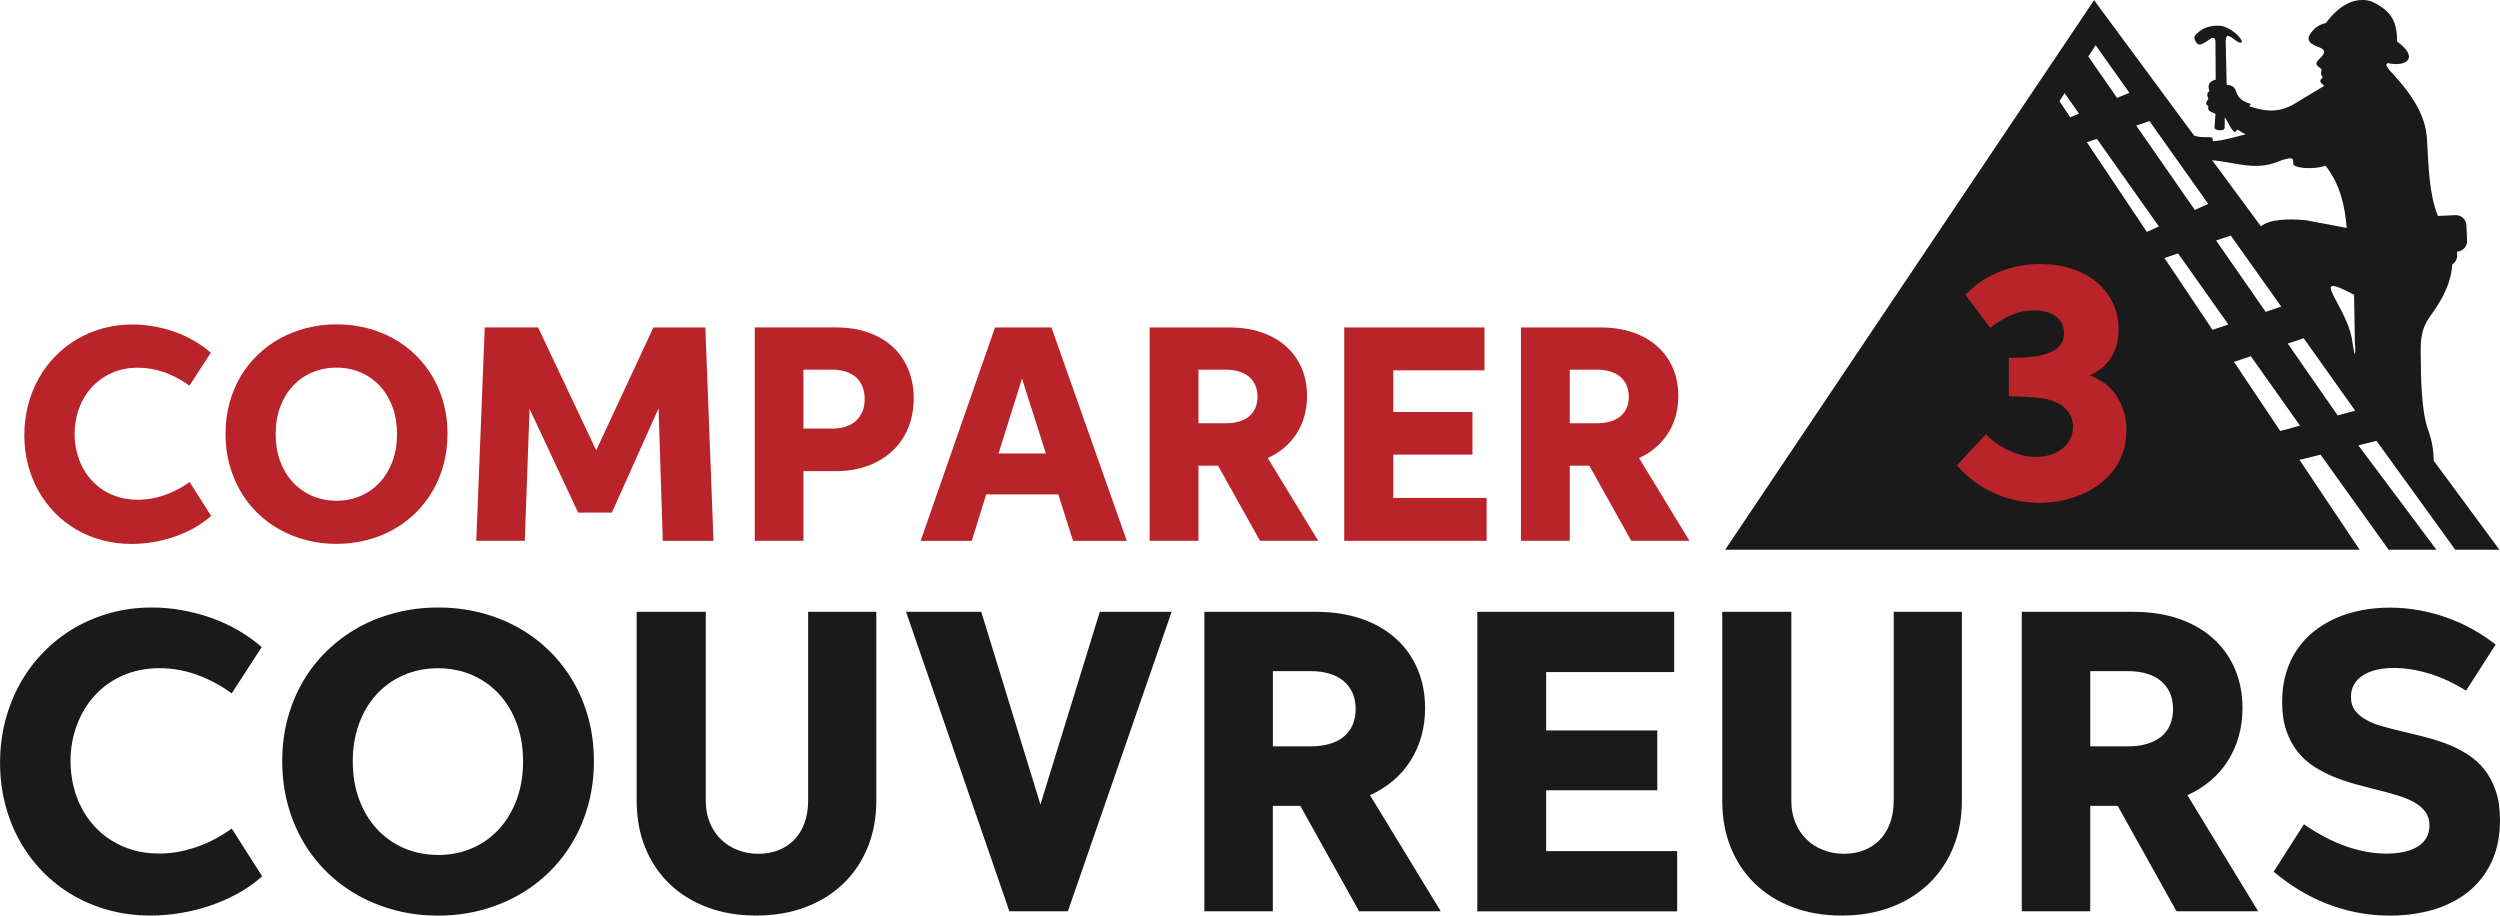
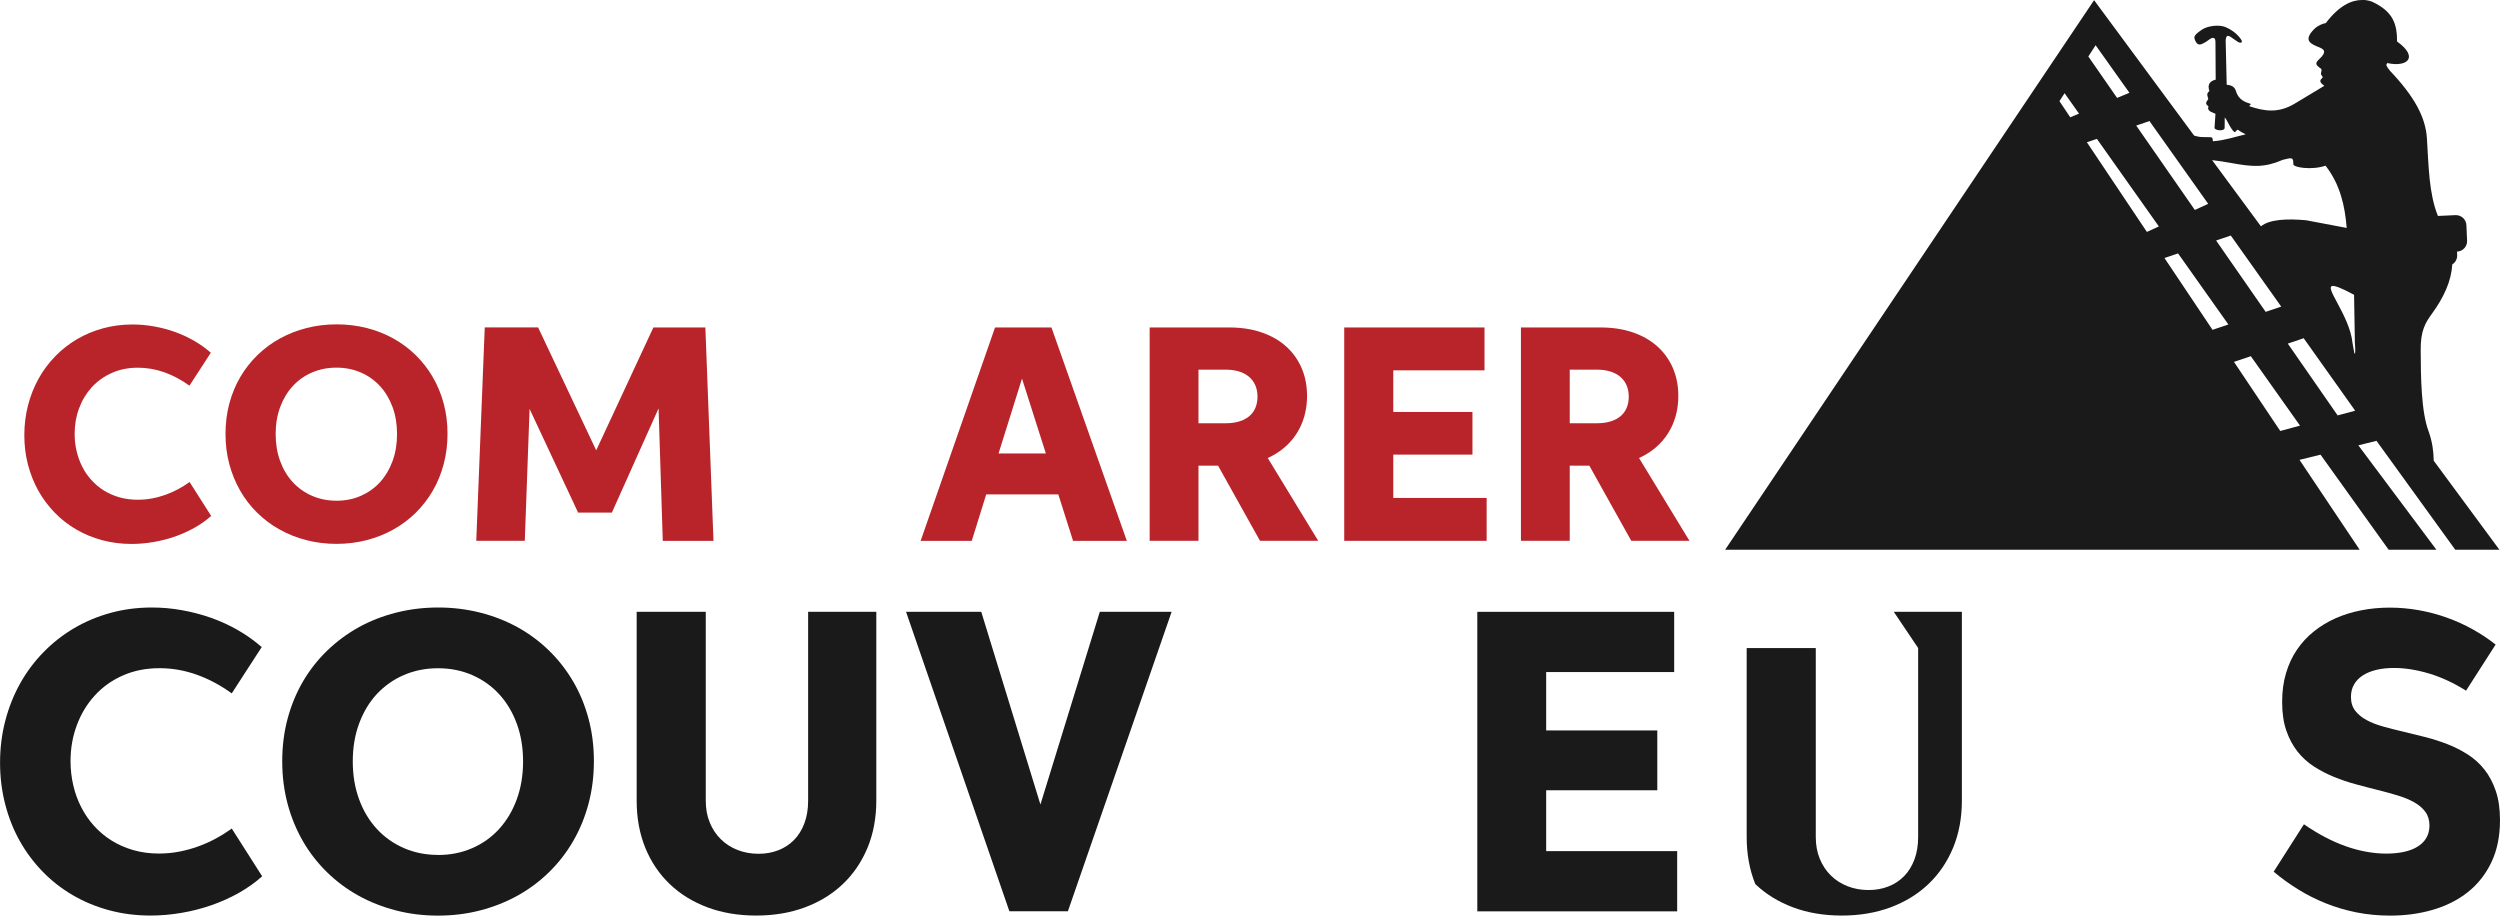
<svg xmlns="http://www.w3.org/2000/svg" id="Layer_2" viewBox="0 0 433.78 158.87">
  <g id="Layer_1-2">
    <path d="M36.62,89.53c-.84.76-1.8,1.44-2.87,2.04-1.07.6-2.2,1.11-3.4,1.53-1.2.42-2.44.73-3.72.95s-2.55.33-3.81.33c-1.79,0-3.49-.22-5.1-.65-1.61-.44-3.11-1.06-4.49-1.86-1.38-.8-2.62-1.77-3.73-2.91s-2.05-2.4-2.84-3.8c-.78-1.4-1.38-2.91-1.81-4.54s-.63-3.34-.63-5.13.22-3.54.65-5.2c.43-1.66,1.05-3.2,1.84-4.62s1.76-2.71,2.89-3.87,2.39-2.14,3.78-2.96c1.39-.81,2.89-1.44,4.51-1.88,1.62-.44,3.32-.66,5.1-.66,1.22,0,2.46.11,3.7.33,1.24.22,2.45.53,3.62.95,1.17.42,2.29.93,3.35,1.54,1.06.61,2.03,1.31,2.92,2.08l-3.71,5.72c-1.39-1.01-2.84-1.78-4.34-2.32-1.5-.53-3.03-.8-4.58-.8-1.68,0-3.2.3-4.56.91-1.36.61-2.51,1.44-3.47,2.48-.95,1.05-1.69,2.27-2.2,3.66-.52,1.39-.77,2.87-.77,4.43,0,1.02.11,2.02.34,2.98.22.96.55,1.87.98,2.72.43.85.96,1.62,1.6,2.32.63.7,1.35,1.31,2.16,1.81.81.51,1.71.9,2.69,1.18s2.05.42,3.19.42c.84,0,1.67-.08,2.48-.23s1.59-.37,2.35-.64c.76-.27,1.48-.6,2.18-.97.7-.38,1.36-.79,1.97-1.24l3.75,5.89Z" style="fill:#b9242a;" />
    <path d="M58.39,94.37c-1.83,0-3.58-.22-5.24-.65-1.66-.43-3.21-1.04-4.63-1.84-1.43-.79-2.72-1.76-3.88-2.9-1.16-1.14-2.15-2.41-2.96-3.83-.81-1.41-1.44-2.95-1.89-4.61s-.66-3.41-.66-5.26.22-3.63.67-5.29c.45-1.66,1.08-3.2,1.91-4.6.83-1.41,1.82-2.67,2.99-3.8,1.17-1.13,2.46-2.09,3.89-2.87s2.97-1.39,4.62-1.81c1.66-.42,3.39-.63,5.2-.63s3.54.21,5.2.63,3.2,1.02,4.62,1.81,2.72,1.75,3.87,2.87c1.16,1.13,2.15,2.4,2.97,3.8.83,1.41,1.46,2.94,1.91,4.6.45,1.66.67,3.42.67,5.27s-.22,3.59-.66,5.26-1.07,3.2-1.89,4.62c-.82,1.42-1.81,2.69-2.96,3.83s-2.45,2.1-3.87,2.9-2.97,1.41-4.64,1.85c-1.67.43-3.41.65-5.23.65ZM58.39,86.88c1.53,0,2.94-.28,4.23-.85s2.4-1.36,3.32-2.37,1.65-2.23,2.17-3.65c.52-1.42.78-2.98.78-4.7s-.26-3.28-.78-4.69c-.52-1.41-1.25-2.62-2.18-3.63s-2.04-1.8-3.33-2.36c-1.29-.56-2.69-.84-4.22-.84s-2.93.28-4.22.83c-1.29.55-2.4,1.34-3.34,2.35-.94,1.01-1.67,2.23-2.2,3.64-.53,1.42-.79,2.98-.79,4.7s.26,3.28.78,4.7c.52,1.42,1.25,2.63,2.19,3.65.94,1.02,2.05,1.81,3.34,2.37s2.7.85,4.23.85Z" style="fill:#b9242a;" />
    <path d="M93.37,56.82l10.08,21.32,9.92-21.32h9.02l1.41,37.03h-8.8l-.73-22.99-8.1,18.08h-5.86l-8.42-17.99-.83,22.89h-8.42l1.47-37.03h9.26Z" style="fill:#b9242a;" />
-     <path d="M139.41,93.84h-8.45v-37.03h13.98c2.17,0,4.1.3,5.79.91,1.69.61,3.11,1.46,4.26,2.55,1.16,1.09,2.04,2.39,2.64,3.9.61,1.51.91,3.16.91,4.96s-.32,3.55-.95,5.1-1.54,2.88-2.72,3.99c-1.18,1.11-2.6,1.98-4.27,2.6-1.67.62-3.55.93-5.62.93h-5.57v12.09ZM144.35,74.37c.91,0,1.71-.12,2.41-.35.7-.23,1.3-.57,1.78-1.02.48-.45.85-.99,1.11-1.62.26-.63.38-1.35.38-2.15s-.13-1.53-.39-2.17c-.26-.63-.63-1.17-1.12-1.6s-1.08-.76-1.78-.98c-.7-.22-1.5-.34-2.4-.34h-4.94v10.22h4.94Z" style="fill:#b9242a;" />
    <path d="M183.64,85.78h-12.52l-2.51,8.07h-8.87l12.91-37.03h9.79l13.08,37.03h-9.33l-2.56-8.07ZM181.47,78.68l-4.14-12.99-4.07,12.99h8.21Z" style="fill:#b9242a;" />
    <path d="M199.49,56.82h13.82c2.09,0,3.96.29,5.63.87,1.67.58,3.08,1.39,4.24,2.44,1.16,1.05,2.05,2.3,2.68,3.76.62,1.46.93,3.07.93,4.82,0,1.25-.16,2.42-.47,3.51-.31,1.1-.76,2.1-1.35,3.02-.59.92-1.3,1.73-2.14,2.44-.84.71-1.79,1.31-2.86,1.79l8.75,14.36h-10.1l-7.27-13.03h-3.4v13.03h-8.47v-37.03ZM212.65,73.44c.86,0,1.64-.1,2.32-.3.69-.2,1.27-.5,1.75-.89.48-.39.84-.87,1.09-1.45.25-.57.38-1.23.38-1.98s-.14-1.46-.41-2.04-.65-1.07-1.13-1.46c-.48-.39-1.07-.69-1.75-.89-.68-.2-1.43-.29-2.25-.29h-4.7v9.3h4.7Z" style="fill:#b9242a;" />
    <path d="M233.24,56.82h24.34v7.44h-15.83v7.22h13.74v7.4h-13.74v7.52h16.2v7.44h-24.71v-37.03Z" style="fill:#b9242a;" />
    <path d="M263.91,56.82h13.82c2.09,0,3.96.29,5.63.87,1.67.58,3.08,1.39,4.24,2.44,1.16,1.05,2.05,2.3,2.68,3.76.62,1.46.93,3.07.93,4.82,0,1.25-.16,2.42-.47,3.51-.31,1.1-.76,2.1-1.35,3.02-.59.92-1.3,1.73-2.14,2.44-.84.71-1.79,1.31-2.86,1.79l8.75,14.36h-10.1l-7.27-13.03h-3.4v13.03h-8.47v-37.03ZM277.07,73.44c.86,0,1.64-.1,2.32-.3.69-.2,1.27-.5,1.75-.89.48-.39.84-.87,1.09-1.45.25-.57.38-1.23.38-1.98s-.14-1.46-.41-2.04-.65-1.07-1.13-1.46c-.48-.39-1.07-.69-1.75-.89-.68-.2-1.43-.29-2.25-.29h-4.7v9.3h4.7Z" style="fill:#b9242a;" />
    <path d="M45.46,152.07c-1.18,1.06-2.52,2.01-4.02,2.86-1.5.84-3.09,1.56-4.77,2.14s-3.42,1.03-5.22,1.33c-1.8.31-3.58.46-5.35.46-2.51,0-4.9-.31-7.16-.92-2.26-.61-4.36-1.48-6.3-2.61-1.94-1.13-3.68-2.49-5.23-4.08-1.55-1.59-2.88-3.37-3.98-5.33-1.1-1.96-1.94-4.09-2.53-6.38-.59-2.29-.89-4.68-.89-7.2s.3-4.97.91-7.3c.61-2.32,1.47-4.48,2.59-6.48,1.12-2,2.47-3.8,4.06-5.42,1.58-1.62,3.35-3,5.3-4.15,1.95-1.14,4.06-2.03,6.33-2.65,2.27-.62,4.65-.93,7.15-.93,1.72,0,3.45.15,5.19.46,1.74.31,3.43.75,5.08,1.33,1.64.58,3.21,1.3,4.7,2.16,1.49.86,2.85,1.83,4.09,2.92l-5.2,8.03c-1.96-1.42-3.99-2.5-6.1-3.25-2.11-.75-4.25-1.12-6.43-1.12-2.36,0-4.49.43-6.4,1.28-1.91.85-3.53,2.01-4.86,3.49-1.34,1.47-2.37,3.18-3.09,5.13-.73,1.95-1.09,4.02-1.09,6.22,0,1.43.16,2.83.47,4.18s.77,2.62,1.38,3.81c.61,1.19,1.35,2.28,2.24,3.26s1.9,1.83,3.04,2.54c1.14.71,2.39,1.26,3.78,1.66,1.38.4,2.87.59,4.47.59,1.18,0,2.34-.11,3.47-.33,1.14-.22,2.23-.52,3.29-.9s2.08-.84,3.06-1.37c.98-.53,1.9-1.11,2.77-1.74l5.27,8.27Z" style="fill:#1a1a1a;" />
    <path d="M76.01,158.87c-2.57,0-5.02-.3-7.35-.91-2.33-.61-4.5-1.46-6.5-2.58-2-1.11-3.82-2.47-5.45-4.07-1.63-1.6-3.02-3.39-4.16-5.37-1.14-1.98-2.03-4.14-2.65-6.47-.62-2.33-.93-4.79-.93-7.38s.31-5.09.94-7.42c.63-2.33,1.52-4.48,2.68-6.46s2.56-3.75,4.19-5.33c1.64-1.58,3.46-2.93,5.46-4.04,2-1.11,4.17-1.95,6.49-2.54,2.32-.59,4.76-.89,7.3-.89s4.97.3,7.3.89c2.32.59,4.49,1.44,6.49,2.54,2,1.11,3.81,2.45,5.44,4.04s3.01,3.36,4.17,5.33c1.16,1.97,2.05,4.12,2.68,6.46.63,2.33.94,4.8.94,7.4s-.31,5.04-.93,7.38c-.62,2.33-1.51,4.49-2.66,6.48s-2.54,3.78-4.16,5.37-3.43,2.95-5.44,4.07c-2,1.12-4.17,1.98-6.51,2.59s-4.79.91-7.34.91ZM76.01,148.35c2.15,0,4.13-.4,5.94-1.19,1.81-.79,3.36-1.9,4.66-3.33,1.3-1.43,2.32-3.13,3.05-5.12.73-1.99,1.1-4.18,1.1-6.59s-.37-4.6-1.1-6.58c-.73-1.98-1.75-3.68-3.06-5.1-1.31-1.42-2.87-2.52-4.67-3.31-1.81-.78-3.78-1.18-5.92-1.18s-4.11.39-5.92,1.17c-1.81.78-3.37,1.88-4.69,3.29-1.32,1.42-2.34,3.12-3.08,5.11s-1.11,4.18-1.11,6.59.37,4.6,1.1,6.59c.73,1.99,1.76,3.7,3.07,5.12,1.31,1.43,2.88,2.54,4.69,3.33,1.81.79,3.79,1.19,5.94,1.19Z" style="fill:#1a1a1a;" />
    <path d="M140.24,106.16h11.81v32.75c0,3-.51,5.73-1.52,8.18-1.02,2.45-2.44,4.55-4.28,6.3-1.84,1.75-4.04,3.1-6.59,4.05-2.56.95-5.37,1.42-8.45,1.42s-5.91-.47-8.45-1.42c-2.54-.95-4.72-2.29-6.55-4.04s-3.24-3.84-4.24-6.29c-1-2.45-1.5-5.18-1.5-8.18v-32.77h11.99v32.8c0,1.38.23,2.63.69,3.75.46,1.13,1.1,2.1,1.92,2.9.81.81,1.78,1.43,2.9,1.87,1.12.44,2.33.66,3.63.66s2.39-.2,3.44-.61c1.05-.4,1.96-1,2.73-1.78.77-.78,1.37-1.75,1.8-2.89.43-1.14.65-2.45.65-3.91v-32.8Z" style="fill:#1a1a1a;" />
    <path d="M180.52,139.61l10.31-33.45h12.46l-18,51.96h-10.15l-17.93-51.96h13.05l10.27,33.45Z" style="fill:#1a1a1a;" />
-     <path d="M208.97,106.16h19.39c2.93,0,5.56.41,7.9,1.22s4.32,1.96,5.95,3.43,2.88,3.23,3.75,5.28c.87,2.05,1.31,4.3,1.31,6.77,0,1.75-.22,3.39-.66,4.93-.44,1.54-1.07,2.95-1.89,4.24-.82,1.29-1.82,2.43-3,3.43-1.18,1-2.52,1.84-4.01,2.51l12.28,20.15h-14.17l-10.2-18.29h-4.77v18.29h-11.88v-51.96ZM227.44,129.5c1.21,0,2.3-.14,3.26-.43.96-.28,1.78-.7,2.45-1.24.67-.55,1.18-1.22,1.54-2.03.35-.81.53-1.73.53-2.78s-.19-2.04-.57-2.86c-.38-.81-.91-1.5-1.59-2.05-.68-.55-1.5-.97-2.45-1.24-.96-.28-2.01-.42-3.16-.42h-6.59v13.05h6.59Z" style="fill:#1a1a1a;" />
    <path d="M256.33,106.16h34.16v10.45h-22.21v10.13h19.28v10.38h-19.28v10.56h22.73v10.45h-34.68v-51.96Z" style="fill:#1a1a1a;" />
-     <path d="M328.6,106.16h11.81v32.75c0,3-.51,5.73-1.52,8.18-1.02,2.45-2.44,4.55-4.28,6.3-1.84,1.75-4.04,3.1-6.59,4.05-2.56.95-5.37,1.42-8.45,1.42s-5.91-.47-8.45-1.42c-2.54-.95-4.72-2.29-6.55-4.04s-3.24-3.84-4.24-6.29c-1-2.45-1.5-5.18-1.5-8.18v-32.77h11.99v32.8c0,1.38.23,2.63.69,3.75.46,1.13,1.1,2.1,1.92,2.9.81.81,1.78,1.43,2.9,1.87,1.12.44,2.33.66,3.63.66s2.39-.2,3.44-.61c1.05-.4,1.96-1,2.73-1.78.77-.78,1.37-1.75,1.8-2.89.43-1.14.65-2.45.65-3.91v-32.8Z" style="fill:#1a1a1a;" />
-     <path d="M350.8,106.16h19.39c2.93,0,5.56.41,7.9,1.22s4.32,1.96,5.95,3.43,2.88,3.23,3.75,5.28c.87,2.05,1.31,4.3,1.31,6.77,0,1.75-.22,3.39-.66,4.93-.44,1.54-1.07,2.95-1.89,4.24-.82,1.29-1.82,2.43-3,3.43-1.18,1-2.52,1.84-4.01,2.51l12.28,20.15h-14.17l-10.2-18.29h-4.77v18.29h-11.88v-51.96ZM369.27,129.5c1.21,0,2.3-.14,3.26-.43.96-.28,1.78-.7,2.45-1.24.67-.55,1.18-1.22,1.54-2.03.35-.81.53-1.73.53-2.78s-.19-2.04-.57-2.86c-.38-.81-.91-1.5-1.59-2.05-.68-.55-1.5-.97-2.45-1.24-.96-.28-2.01-.42-3.16-.42h-6.59v13.05h6.59Z" style="fill:#1a1a1a;" />
+     <path d="M328.6,106.16h11.81v32.75c0,3-.51,5.73-1.52,8.18-1.02,2.45-2.44,4.55-4.28,6.3-1.84,1.75-4.04,3.1-6.59,4.05-2.56.95-5.37,1.42-8.45,1.42s-5.91-.47-8.45-1.42c-2.54-.95-4.72-2.29-6.55-4.04c-1-2.45-1.5-5.18-1.5-8.18v-32.77h11.99v32.8c0,1.38.23,2.63.69,3.75.46,1.13,1.1,2.1,1.92,2.9.81.81,1.78,1.43,2.9,1.87,1.12.44,2.33.66,3.63.66s2.39-.2,3.44-.61c1.05-.4,1.96-1,2.73-1.78.77-.78,1.37-1.75,1.8-2.89.43-1.14.65-2.45.65-3.91v-32.8Z" style="fill:#1a1a1a;" />
    <path d="M407.01,146.83c2.4.85,4.76,1.28,7.07,1.28,1.11,0,2.12-.1,3.04-.3.92-.2,1.71-.5,2.36-.91.66-.4,1.17-.91,1.52-1.52.36-.61.54-1.33.54-2.15,0-.94-.24-1.73-.72-2.38-.48-.64-1.12-1.19-1.94-1.65s-1.77-.85-2.86-1.18c-1.09-.33-2.25-.65-3.47-.95-1.23-.31-2.49-.63-3.79-.99-1.3-.35-2.56-.78-3.79-1.28-1.23-.5-2.38-1.1-3.47-1.8s-2.04-1.57-2.86-2.6c-.81-1.03-1.46-2.25-1.94-3.64-.48-1.4-.72-3.04-.72-4.94s.22-3.49.67-5.01,1.08-2.88,1.91-4.09c.82-1.21,1.8-2.27,2.95-3.18,1.14-.91,2.4-1.67,3.78-2.28s2.85-1.06,4.44-1.37,3.22-.46,4.91-.46,3.41.15,5.08.45c1.67.3,3.28.73,4.85,1.29,1.57.56,3.06,1.24,4.48,2.03s2.74,1.67,3.97,2.64l-5.13,8c-2.14-1.34-4.28-2.34-6.43-2.98s-4.18-.96-6.1-.96c-1.11,0-2.12.11-3.03.33-.91.22-1.7.54-2.35.96s-1.17.95-1.52,1.57c-.36.62-.54,1.34-.54,2.16,0,.96.24,1.75.73,2.39.49.63,1.14,1.18,1.96,1.62.82.45,1.79.83,2.89,1.13,1.11.31,2.28.61,3.52.9,1.24.29,2.52.61,3.83.94,1.31.34,2.59.75,3.83,1.23,1.24.49,2.41,1.08,3.52,1.79,1.11.71,2.07,1.58,2.89,2.62.82,1.04,1.48,2.28,1.96,3.71.49,1.43.73,3.12.73,5.07,0,2.78-.5,5.21-1.49,7.29s-2.35,3.8-4.07,5.17c-1.72,1.37-3.74,2.39-6.05,3.07s-4.8,1.02-7.46,1.02c-2.03,0-3.98-.19-5.84-.56-1.86-.37-3.63-.9-5.31-1.57-1.68-.67-3.28-1.48-4.79-2.41-1.51-.93-2.93-1.96-4.26-3.08l5.25-8.23c2.44,1.69,4.85,2.96,7.25,3.81Z" style="fill:#1a1a1a;" />
    <g id="g7110">
      <path id="path6984" d="M409.83,0h0c-1.81,0-3.97.97-6.28,4.01-.51.07-1.41.44-1.97,1-2.14,2.11-.46,2.67.88,3.22.88.37,1.25.8,0,1.99-.81.75-.73,1,.25,1.69.34.24-.25.84.17,1.24.2.19.16.33-.06.51-.47.39-.1.83.48,1.23l-5.17,3.11c-2.89,1.74-5.38,1.25-7.81.44-.18-.06.37-.35.19-.42-.74-.26-2.04-.54-2.54-2.21-.26-.85-.88-1.02-1.61-1.11l-.17-7.35c-.02-.4,0-.85.22-1.06.28-.3,1.08.48,1.88.97.45.28,1.11.24.39-.66-.7-.88-1.55-1.49-2.55-1.91-1.16-.46-3.15-.21-4.17.52-.89.64-1.04.82-1.18,1.13-.14.32.3,1.27.68,1.36.33.08.51-.02,1.01-.27.59-.29,1.15-.9,1.5-.86.32.04.43.17.44.75l.04,6.5c-.97.24-1.5.8-1.09,1.98-.63.47-.28.93-.19,1.39-.23.39-.73.76.02,1.24-.29.94.65.99,1.22,1.32l-.16,2.4c-.04.5,1.68.69,1.75.06l.02-1.84c.54.65.98,2,1.69,2.55.14.11.44-.51.59-.4.41.29.85.55,1.35.79-1.85.43-3.54,1.03-5.63,1.2-.19.02.1-.66-.43-.7-.58-.04-1.2.01-1.86-.05-.38-.05-.72-.14-1.03-.24L363.35.03l-64.02,95.36h110.1l-10.44-15.6,3.65-.9,11.82,16.5h8.29l-13.55-18.12,3.15-.78,13.67,18.9h7.66l-11.4-15.45c-.02-1.58-.23-3.22-.86-5.02-1.32-3.39-1.38-9.52-1.4-14.1-.04-3.45.81-4.81,1.96-6.4,2.05-2.82,3.35-5.63,3.52-8.54.54-.34.88-.94.85-1.63l-.03-.59h.01c1.01-.05,1.78-.89,1.74-1.9l-.12-2.69c-.05-1.01-.89-1.78-1.9-1.74l-3.04.14c-1.55-3.82-1.6-8.43-1.91-13.46-.23-3.68-2.19-7.29-6.43-11.75-.65-.85-.73-.98-.43-1.32,3.33.76,5.59-.92,1.68-3.74,0-3-.65-5.22-4.4-6.93-.52-.18-1.09-.29-1.7-.29h0ZM363.61,7.84l5.87,8.26-2.14.89-4.99-7.19,1.27-1.96ZM358.23,16.17l2.51,3.55-1.53.63-1.87-2.8.89-1.38ZM372.96,21.01l10.19,14.36-2.32,1.06-10.17-14.64,2.29-.78ZM363.84,24.1l10.75,15.19-2.08.95-10.41-15.55,1.73-.59ZM397.4,27.47c.41-.01.53.22.52,1-.06.59,3.19,1.1,5.59.28,2.55,3.27,3.36,6.97,3.67,10.8l-7.02-1.33c-3.29-.3-6.35-.18-7.86,1.05l-8.47-11.48s0,0,.01,0c.87.09,1.96.25,3.34.5,3.77.7,5.8.79,8.92-.56.6-.14,1.02-.26,1.3-.26h0ZM387.07,40.87l8.75,12.33-2.7.91-8.6-12.38,2.54-.86ZM377.92,43.97l8.73,12.33-2.75.93-8.34-12.46,2.36-.8ZM404.8,49.61c.22,0,.53.08.96.24.63.24,1.51.66,2.7,1.3l.14,8.34c.06.58.09,1.31.03,1.92l-.13-.17-.3-1.67c-.49-4.88-5.15-9.96-3.39-9.96h0ZM399.72,58.69l8.93,12.57-3.04.82-8.65-12.46,2.77-.94ZM390.54,61.8l8.54,12.05-3.43.93-8.03-11.99,2.93-.99Z" style="fill:#1a1a1a;" />
    </g>
-     <path d="M344.58,75.34c.6.62,1.24,1.17,1.94,1.66.7.48,1.42.89,2.16,1.23.74.34,1.5.6,2.27.78.78.18,1.55.27,2.31.27.9,0,1.73-.12,2.52-.37.78-.25,1.46-.59,2.04-1.05.58-.45,1.04-1,1.37-1.65s.5-1.36.5-2.15c0-.64-.11-1.23-.34-1.75-.23-.52-.54-.97-.93-1.37-.39-.39-.85-.73-1.38-1s-1.09-.48-1.68-.63c-.44-.11-.95-.19-1.53-.26-.58-.07-1.18-.12-1.79-.16-.61-.04-1.23-.07-1.83-.09-.61-.02-1.16-.03-1.66-.03v-6.68c.47,0,.99,0,1.57-.02.58-.01,1.18-.04,1.79-.1.61-.05,1.22-.13,1.83-.24s1.15-.25,1.64-.43c.38-.14.74-.32,1.07-.52.33-.2.63-.44.88-.72s.45-.61.59-.98.21-.79.21-1.27c0-.57-.11-1.1-.32-1.58s-.54-.89-.97-1.24c-.43-.35-.96-.63-1.6-.82-.64-.2-1.39-.3-2.25-.3-1.46,0-2.82.28-4.09.83-1.27.56-2.46,1.29-3.57,2.19l-4.31-5.73c.67-.73,1.46-1.42,2.36-2.07.91-.65,1.91-1.22,3.02-1.71,1.1-.49,2.29-.87,3.57-1.15s2.63-.42,4.05-.42c1.91,0,3.69.26,5.34.79,1.65.53,3.09,1.28,4.31,2.26,1.22.98,2.17,2.18,2.87,3.59.7,1.41,1.05,2.99,1.05,4.74,0,1.05-.13,1.99-.38,2.83-.25.83-.6,1.58-1.04,2.22-.44.64-.96,1.21-1.57,1.68-.6.48-1.26.88-1.96,1.2.81.31,1.6.73,2.36,1.27s1.44,1.2,2.02,1.99c.58.79,1.05,1.7,1.41,2.75s.53,2.22.53,3.54c0,1.4-.2,2.68-.61,3.84-.41,1.16-.96,2.21-1.67,3.14-.71.93-1.55,1.75-2.52,2.45s-2.01,1.29-3.12,1.75c-1.12.47-2.28.81-3.5,1.05-1.22.23-2.43.35-3.65.35-1.31,0-2.63-.14-3.94-.41-1.31-.27-2.59-.68-3.82-1.23-1.24-.54-2.41-1.22-3.53-2.04-1.12-.82-2.13-1.76-3.05-2.84l5.05-5.42Z" style="fill:#b9242a;" />
  </g>
</svg>